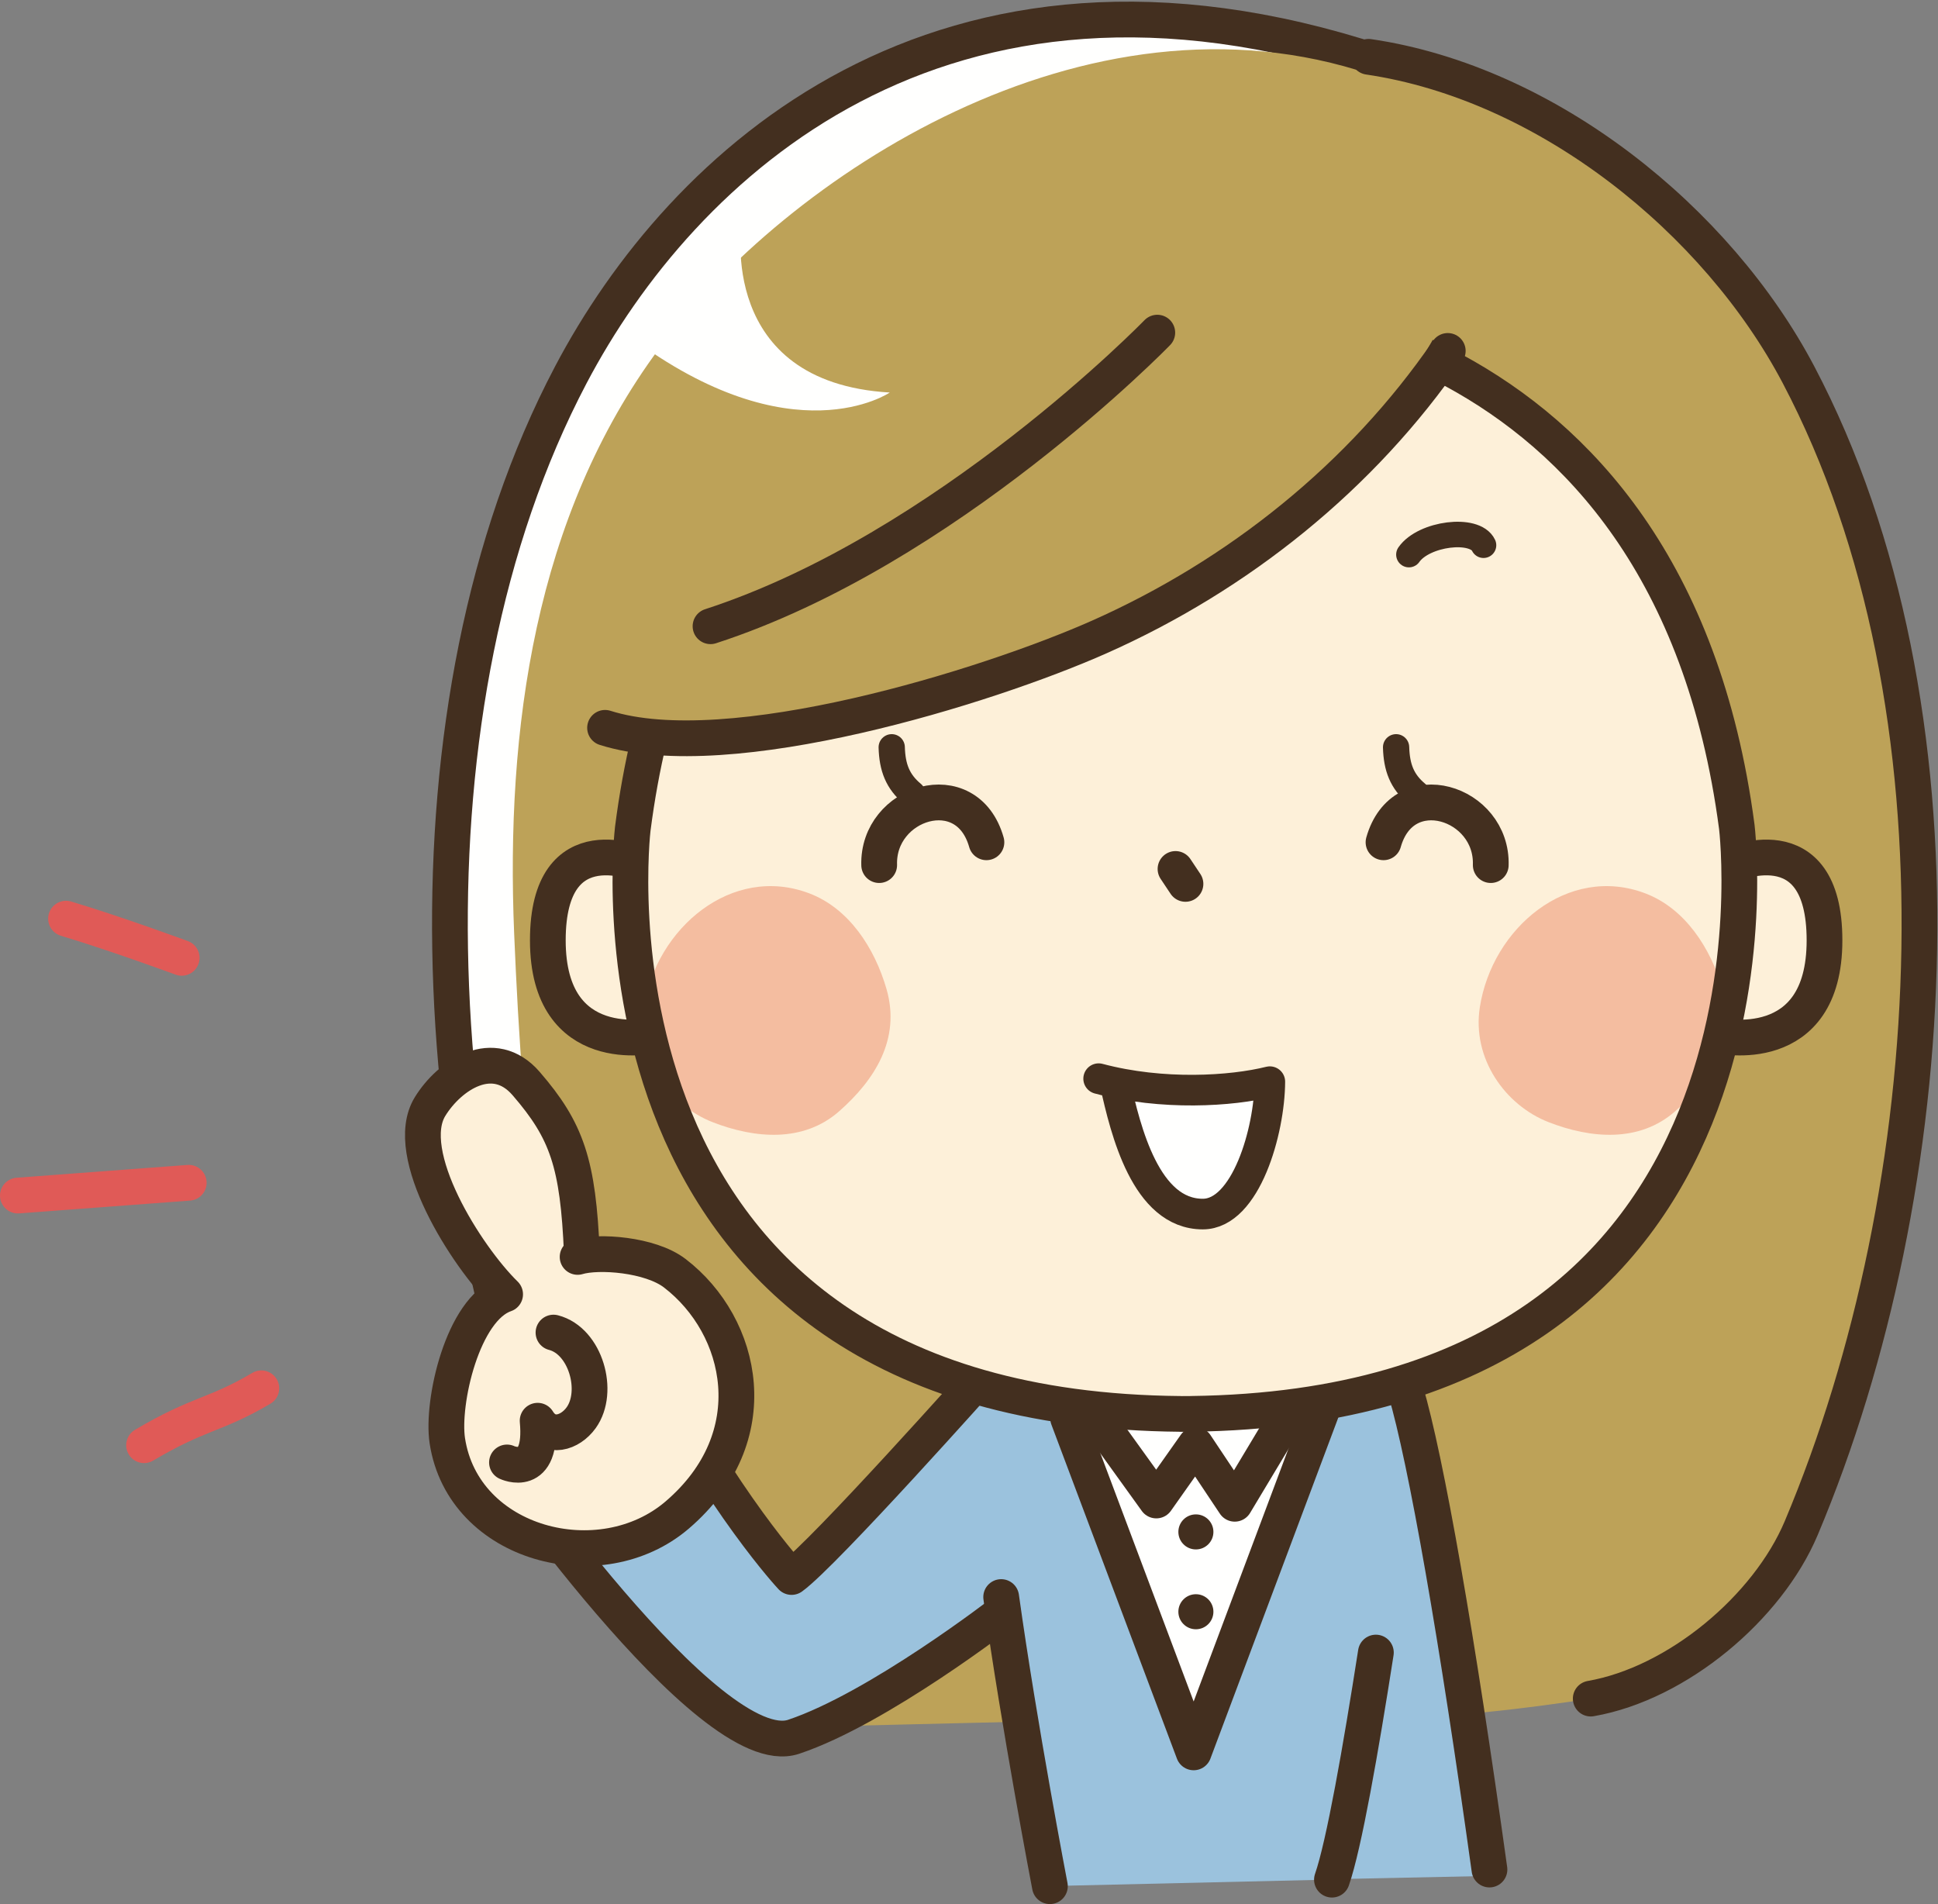
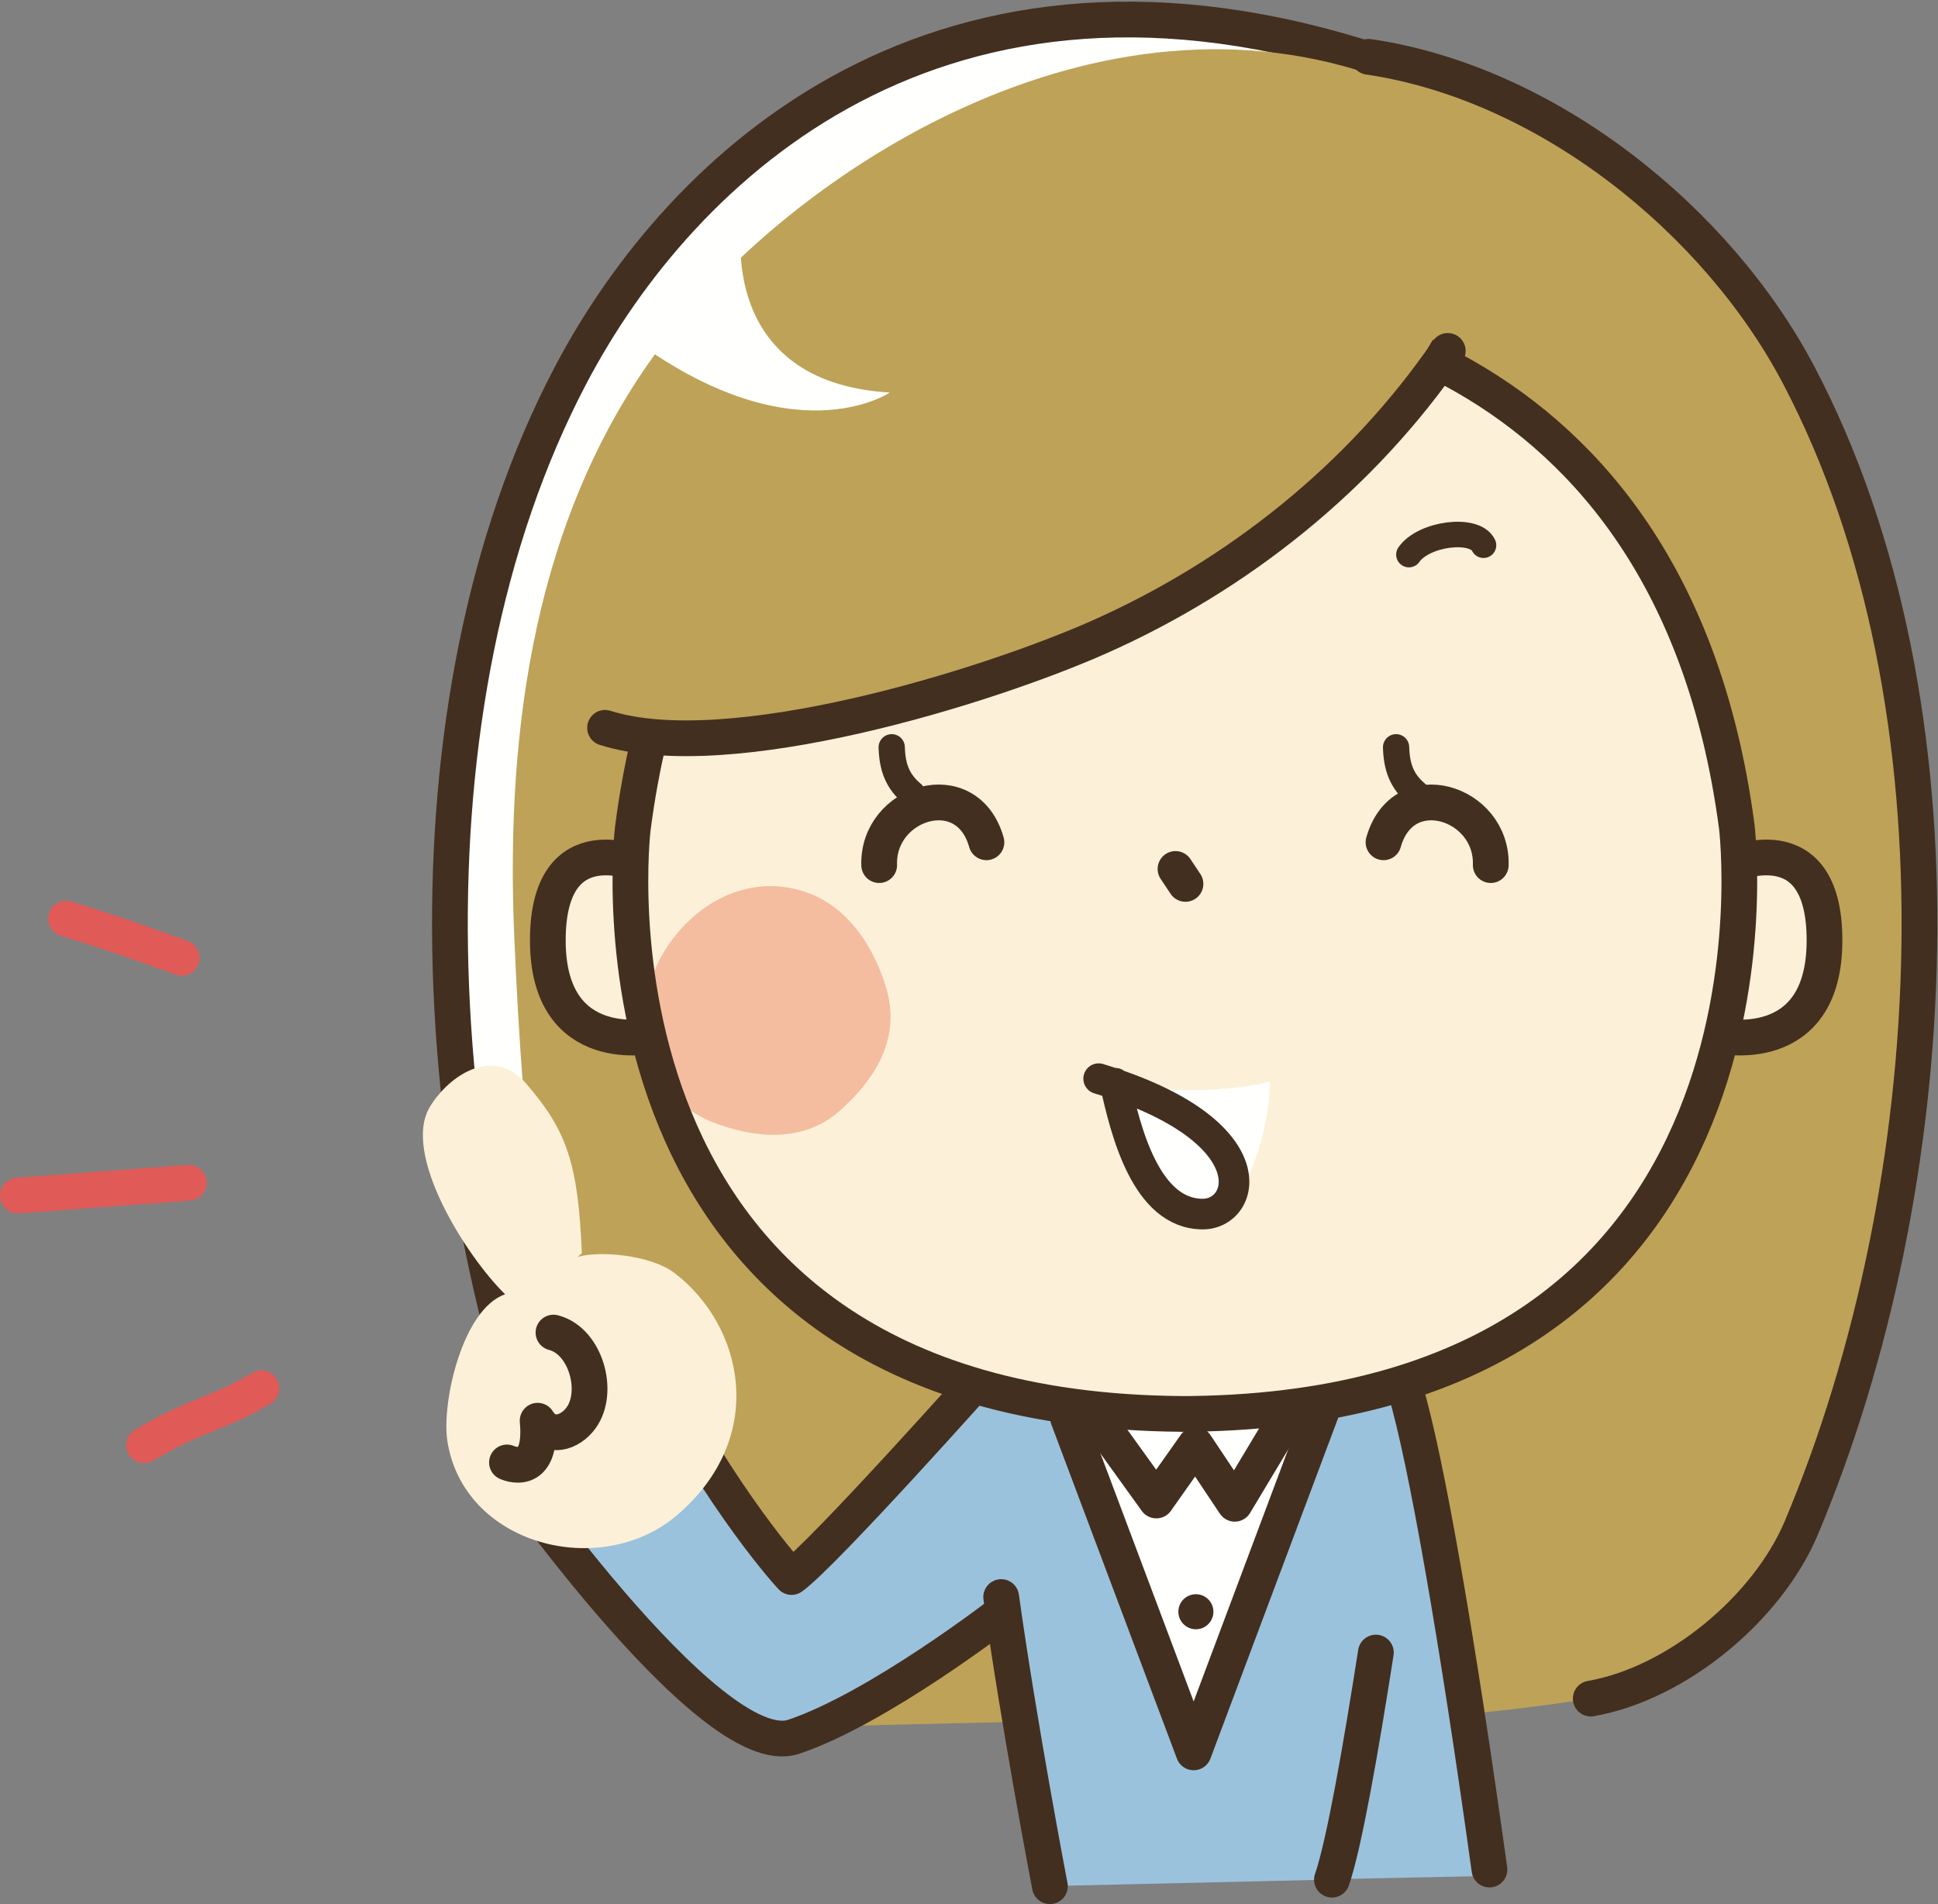
<svg xmlns="http://www.w3.org/2000/svg" version="1.1" x="0" y="0" width="911" height="895" viewBox="0, 0, 911, 895">
  <rect x="0" y="0" width="911" height="895" fill="#808080" stroke="none" />
  <g id="Layer_1">
    <g>
      <path d="M647.65,29.364 C442.159,-38.272 320.198,77.623 268.307,176.23 C186.03,332.583 199.741,558.479 267.083,718.286 C282.799,755.587 325.118,791.275 366.02,798.417" fill="#FFFFFE" />
      <path d="M647.65,29.364 C442.16,-38.272 320.199,77.623 268.308,176.23 C186.031,332.583 199.742,558.479 267.083,718.286 C282.8,755.587 325.119,791.275 366.021,798.417" fill-opacity="0" stroke="#432F1F" stroke-width="16.8" stroke-linecap="round" stroke-linejoin="round" />
      <path d="M845.474,176.225 C807.265,103.618 727.416,39.068 643.326,26.697 L644.448,34.986 C510.163,-10.377 369.378,83.633 309.876,163.783 C251.294,242.693 237.707,343.005 241.691,438.803 C245.611,533.108 254.857,643.622 291.796,731.281 C307.515,768.584 349.833,804.27 390.734,811.412 C390.734,811.412 562.931,807.173 609.007,806.508 C622.57,806.312 636.164,806.355 649.804,807.034 C683.803,808.724 747.761,798.412 747.761,798.412 C788.664,791.27 830.982,755.584 846.699,718.281 C914.041,558.474 927.751,332.579 845.474,176.225" fill="#BDA258" />
    </g>
    <path d="M700.15,881.764 C684.109,784.689 664.609,627.689 664.609,627.689 L463.048,645.252 C463.048,645.252 387.335,730.293 372.093,741.263 C372.093,741.263 340.216,707.352 304.716,638.521 L230.412,680.2 C230.412,680.2 333.263,829.652 373.06,816.372 C402.505,806.545 449.155,774.001 471.434,757.733 C480.045,821.072 491.511,886.593 491.511,886.593 L624.101,883.519 C624.121,883.463 624.14,883.402 624.16,883.345 L700.15,881.764" fill="#9BC2DD" />
    <path d="M463.048,645.252 C463.048,645.252 387.335,730.293 372.093,741.263 C372.093,741.263 340.216,707.352 304.716,638.521 L230.412,680.2 C230.412,680.2 333.263,829.652 373.06,816.372 C412.857,803.091 471.434,757.733 471.434,757.733" fill="#9BC2DD" />
    <g>
      <path d="M463.048,645.252 C463.048,645.252 387.335,730.293 372.093,741.263 C372.093,741.263 340.216,707.352 304.716,638.521 L230.412,680.2 C230.412,680.2 333.263,829.652 373.06,816.372 C412.857,803.091 471.434,757.733 471.434,757.733 M643.326,26.701 C727.416,39.073 807.265,103.622 845.474,176.23 C927.751,332.583 914.041,558.479 846.699,718.286 C830.982,755.587 788.664,791.275 747.761,798.417" fill-opacity="0" stroke="#432F1F" stroke-width="16.8" stroke-linecap="round" stroke-linejoin="round" />
      <path d="M646.759,776.784 C639.64,822.437 631.759,867.318 626.115,883.519 M493.527,886.593 C493.527,886.593 479.07,811.304 470.625,750.689" fill-opacity="0" stroke="#432F1F" stroke-width="16.812" stroke-linecap="round" stroke-linejoin="round" />
    </g>
    <path d="M502.109,666.689 L561.109,823.689 L621.109,663.689" fill="#FFFFFE" />
    <g>
      <path d="M502.109,666.689 L561.109,823.689 L621.109,663.689" fill-opacity="0" stroke="#432F1F" stroke-width="16.812" stroke-linecap="round" stroke-linejoin="round" />
      <path d="M85.408,450.231 C85.408,450.231 54.54,438.841 31.04,431.807 M122.853,652.562 C101.197,665.396 93.701,663.913 67.718,679.317 M88.724,555.954 C63.623,557.835 38.521,559.717 8.4,561.972" fill-opacity="0" stroke="#E05A57" stroke-width="16.8" stroke-linecap="round" stroke-linejoin="round" />
    </g>
    <path d="M515.894,666.886 L543.55,705.297 L561.986,679.181 L580.421,706.835 L603.468,668.423" fill="#FFFFFE" />
    <path d="M515.894,666.886 L543.55,705.297 L561.986,679.181 L580.421,706.835 L603.468,668.423" fill-opacity="0" stroke="#432F1F" stroke-width="16.812" stroke-linecap="round" stroke-linejoin="round" />
    <path d="M302.298,406.823 C302.298,406.823 257.519,386.033 257.519,442.007 C257.519,497.982 307.097,486.787 307.097,486.787" fill="#FDF0D9" />
    <path d="M302.298,406.823 C302.298,406.823 257.519,386.033 257.519,442.007 C257.519,497.982 307.097,486.787 307.097,486.787" fill-opacity="0" stroke="#432F1F" stroke-width="16.792" stroke-linecap="round" stroke-linejoin="round" />
    <path d="M812.869,406.823 C812.869,406.823 857.65,386.033 857.65,442.007 C857.65,497.982 808.072,486.787 808.072,486.787" fill="#FDF0D9" />
    <path d="M812.869,406.823 C812.869,406.823 857.65,386.033 857.65,442.007 C857.65,497.982 808.072,486.787 808.072,486.787" fill-opacity="0" stroke="#432F1F" stroke-width="16.792" stroke-linecap="round" stroke-linejoin="round" />
    <path d="M816.691,388.612 C784.72,146.303 581.095,141.489 556.736,141.794 C531.996,141.602 328.826,147.464 297.718,389.601 C297.718,389.601 264.996,662.119 555.238,664.598 L555.238,664.629 C556.037,664.625 556.824,664.611 557.611,664.605 C558.447,664.611 559.273,664.625 560.121,664.625 L560.121,664.586 C850.365,661.008 816.691,388.612 816.691,388.612" fill="#FDF0D9" />
    <path d="M697.359,256.28 C693.291,247.689 669.291,250.689 662.291,260.689" fill-opacity="0" stroke="#432F1F" stroke-width="11.995" stroke-linecap="round" stroke-linejoin="round" />
    <path d="M516.443,507.022 C546.443,515.022 578.882,512.933 596.91,508.434 C596.81,531.444 585.691,570.667 565.392,570.667 C538.652,570.667 529.101,531.518 524.171,509.159" fill="#FFFFFE" />
-     <path d="M516.443,507.022 C546.443,515.022 578.882,512.933 596.91,508.434 C596.81,531.444 585.691,570.667 565.392,570.667 C538.652,570.667 529.101,531.518 524.171,509.159" fill-opacity="0" stroke="#432F1F" stroke-width="14.394" stroke-linecap="round" stroke-linejoin="round" />
+     <path d="M516.443,507.022 C596.81,531.444 585.691,570.667 565.392,570.667 C538.652,570.667 529.101,531.518 524.171,509.159" fill-opacity="0" stroke="#432F1F" stroke-width="14.394" stroke-linecap="round" stroke-linejoin="round" />
    <path d="M302.65,473.43 C298.898,497.461 314.476,519.478 335,527.474 C354.91,535.242 377.664,537.117 394.435,522.375 C411.054,507.757 423.517,488.524 416.742,464.964 C411.156,445.612 399.111,427.002 380.39,419.907 C344.111,406.168 308.458,436.163 302.65,473.43" fill="#F4BDA0" />
-     <path d="M695.63,473.43 C691.878,497.461 707.457,519.478 727.98,527.474 C747.89,535.242 770.644,537.117 787.416,522.375 C804.035,507.757 816.498,488.524 809.722,464.964 C804.136,445.612 792.091,427.002 773.371,419.907 C737.091,406.168 701.439,436.163 695.63,473.43" fill="#F4BDA0" />
    <path d="M816.417,388.612 C784.447,146.303 580.822,141.489 556.462,141.794 C531.722,141.602 328.552,147.464 297.445,389.601 C297.445,389.601 264.722,662.119 554.964,664.598 L554.964,664.629 C555.763,664.625 556.55,664.611 557.337,664.605 C558.173,664.611 559,664.625 559.847,664.625 L559.847,664.586 C850.091,661.008 816.417,388.612 816.417,388.612 z" fill-opacity="0" stroke="#432F1F" stroke-width="16.792" stroke-linecap="round" stroke-linejoin="round" />
    <path d="M686.291,133.838 C686.291,133.838 587.703,389.254 253.726,335.962 C253.726,335.962 383.314,80.886 614.185,116.155" fill="#BDA258" />
    <path d="M680.556,164.951 C640.068,224.012 582.037,270.411 516.697,299.424 C464.363,322.664 342.63,360.599 284.421,342.114" fill="#BDA258" />
    <path d="M680.556,164.951 C640.068,224.012 582.037,270.411 516.697,299.424 C464.363,322.664 342.63,360.599 284.421,342.114" fill-opacity="0" stroke="#432F1F" stroke-width="16.8" stroke-linecap="round" stroke-linejoin="round" />
-     <path d="M544.013,156.353 C544.013,156.353 445.003,258.362 333.992,294.366" fill="#BDA258" />
-     <path d="M544.013,156.353 C544.013,156.353 445.003,258.362 333.992,294.366" fill-opacity="0" stroke="#432F1F" stroke-width="16.8" stroke-linecap="round" stroke-linejoin="round" />
    <path d="M348.683,105.344 C348.683,105.344 336.687,179.711 418.253,184.509 C418.253,184.509 372.673,215.695 295.908,158.121" fill="#FFFFFE" />
    <path d="M700.15,878.764 C685.109,770.367 670.357,686.044 660.693,653.521" fill-opacity="0" stroke="#432F1F" stroke-width="16.812" stroke-linecap="round" stroke-linejoin="round" />
-     <path d="M570.392,720.066 C570.392,724.616 566.705,728.303 562.156,728.303 C557.607,728.303 553.917,724.616 553.917,720.066 C553.917,715.517 557.607,711.83 562.156,711.83 C566.705,711.83 570.392,715.517 570.392,720.066" fill="#432F1F" />
    <path d="M570.392,757.59 C570.392,762.139 566.705,765.828 562.156,765.828 C557.607,765.828 553.917,762.139 553.917,757.59 C553.917,753.042 557.607,749.354 562.156,749.354 C566.705,749.354 570.392,753.042 570.392,757.59" fill="#432F1F" />
    <path d="M552.578,408.452 C554.138,410.789 555.695,413.127 557.253,415.468" fill-opacity="0" stroke="#432F1F" stroke-width="16.812" stroke-linecap="round" stroke-linejoin="round" />
    <path d="M419.173,351.254 C419.435,360.668 421.929,367.37 428.878,373.142" fill-opacity="0" stroke="#432F1F" stroke-width="12.349" stroke-linecap="round" stroke-linejoin="round" />
    <path d="M463.689,395.91 C454.552,363.573 412.378,377.012 413.277,406.634" fill-opacity="0" stroke="#432F1F" stroke-width="16.812" stroke-linecap="round" stroke-linejoin="round" />
    <path d="M656.263,351.254 C656.525,360.668 659.019,367.37 665.97,373.142" fill-opacity="0" stroke="#432F1F" stroke-width="12.349" stroke-linecap="round" stroke-linejoin="round" />
    <path d="M650.355,395.91 C659.488,363.573 701.662,377.012 700.763,406.634" fill-opacity="0" stroke="#432F1F" stroke-width="16.812" stroke-linecap="round" stroke-linejoin="round" />
    <path d="M273.519,589.09 C271.74,546.969 266.574,531.572 247.318,509.32 C231.968,491.586 211.349,505.198 202.171,520.114 C188.562,542.231 219.218,590.552 237.441,608.379 C217.46,615.208 207.521,659.133 210.275,677.226 C217.75,726.288 282.33,742.986 318.357,712.101 C361.101,675.461 349.585,623.355 317.232,598.501 C305.658,589.609 281.25,587.878 271.519,590.806" fill="#FDF0D9" />
-     <path d="M273.519,589.09 C271.74,546.969 266.574,531.572 247.318,509.32 C231.968,491.586 211.349,505.198 202.171,520.114 C188.562,542.231 219.218,590.552 237.441,608.379 C217.46,615.208 207.521,659.133 210.275,677.226 C217.75,726.288 282.33,742.986 318.357,712.101 C361.101,675.461 349.585,623.355 317.232,598.501 C305.658,589.609 281.25,587.878 271.519,590.806" fill-opacity="0" stroke="#432F1F" stroke-width="16.812" stroke-linecap="round" stroke-linejoin="round" />
    <path d="M260.181,626.377 C275.33,630.279 282.017,654.127 273.189,666.396 C267.986,673.627 258.121,676.656 252.73,667.808 C255.302,695.498 238.318,687.419 238.318,687.419" fill="#FDF0D9" />
    <path d="M260.181,626.377 C275.33,630.279 282.017,654.127 273.189,666.396 C267.986,673.627 258.121,676.656 252.73,667.808 C255.302,695.498 238.318,687.419 238.318,687.419" fill-opacity="0" stroke="#432F1F" stroke-width="16.812" stroke-linecap="round" stroke-linejoin="round" />
  </g>
</svg>